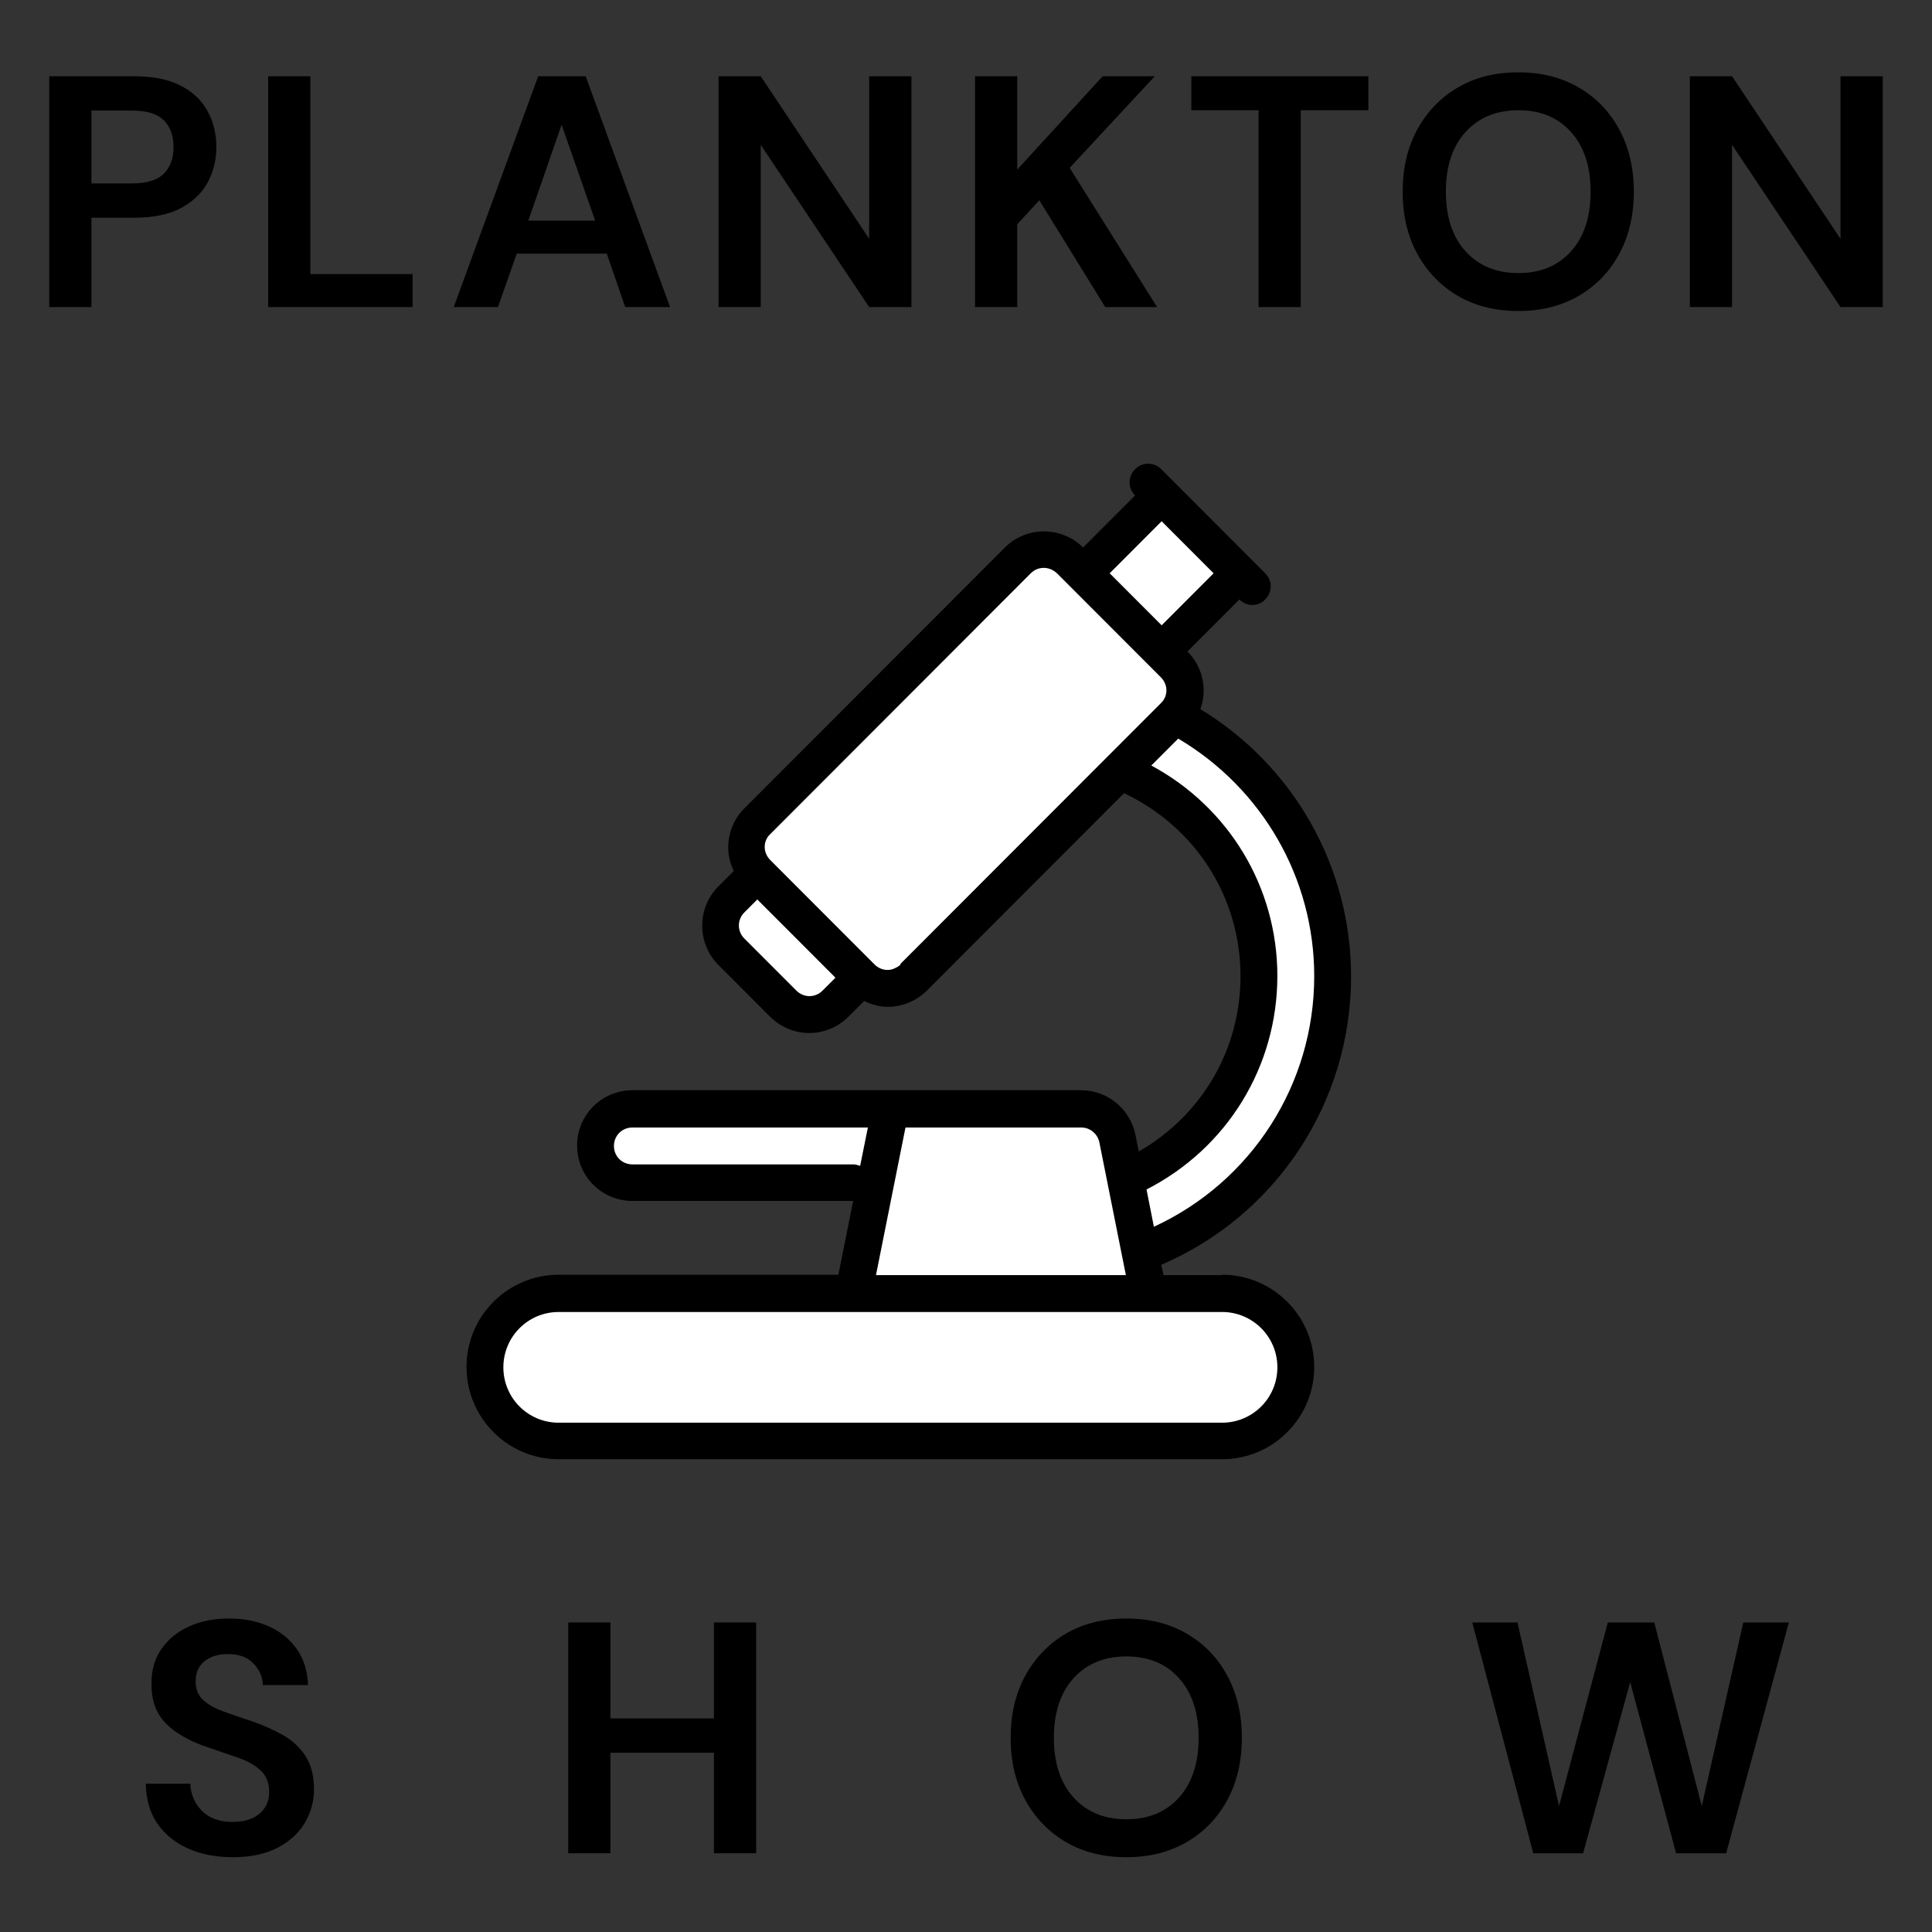
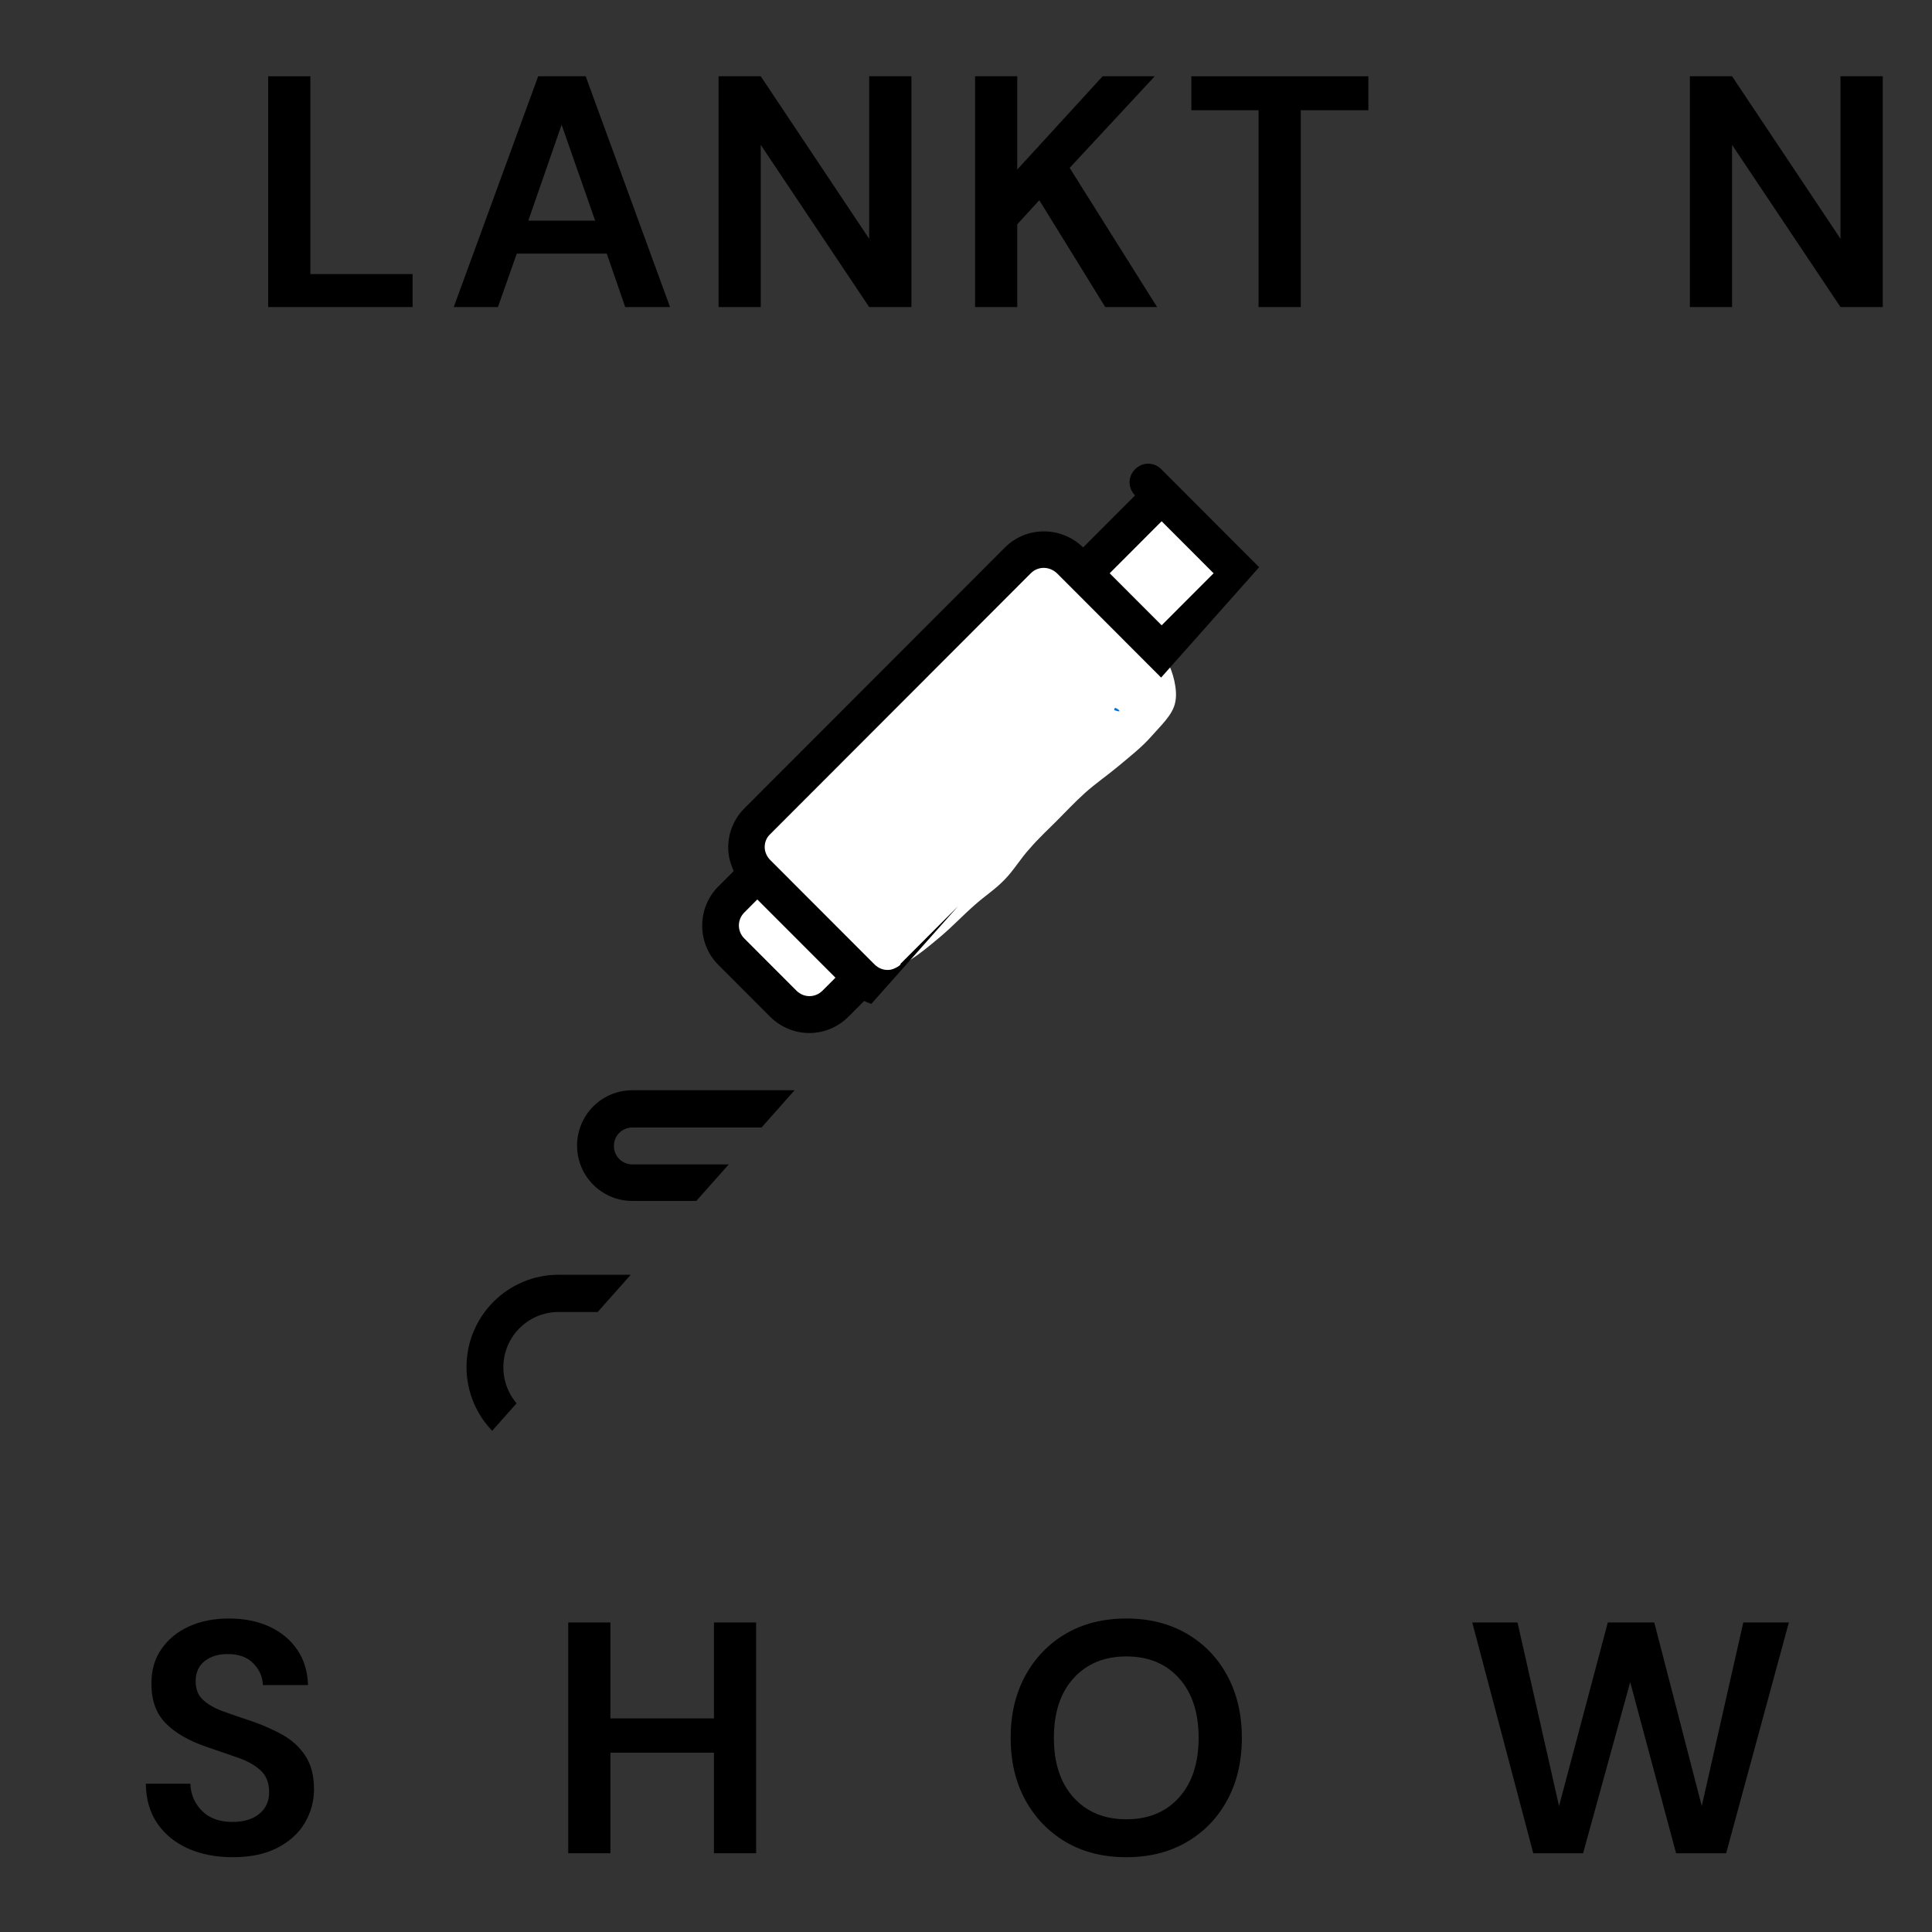
<svg xmlns="http://www.w3.org/2000/svg" height="500" preserveAspectRatio="xMidYMid meet" version="1.0" viewBox="0 0 375 375" width="500" zoomAndPan="magnify">
  <rect x="0" y="0" width="375" height="375" fill="#333333" stroke="none" />
  <defs>
    <g />
    <clipPath id="4180105886">
      <path clip-rule="nonzero" d="M 117.363 42.836 L 133.223 42.836 L 133.223 58.859 L 117.363 58.859 Z M 117.363 42.836" />
    </clipPath>
    <clipPath id="c94e182894">
      <path clip-rule="nonzero" d="M 119.176 46.586 C 123.043 43.328 124.941 42.785 126.438 42.918 C 127.93 43.125 129.762 44.141 130.777 44.887 C 131.523 45.5 131.863 46.109 132.273 46.855 C 132.68 47.535 133.02 48.215 133.086 49.094 C 133.152 50.387 132.816 52.625 132.34 53.848 C 132 54.66 131.594 55.203 130.914 55.746 C 129.898 56.559 127.859 57.512 126.57 57.781 C 125.688 57.984 125.078 57.918 124.195 57.715 C 122.973 57.309 121.074 56.426 120.055 55.27 C 119.105 54.117 118.426 52.148 118.293 50.859 C 118.156 49.977 118.293 49.23 118.496 48.484 C 118.699 47.672 118.902 46.992 119.512 46.246 C 120.262 45.227 121.82 43.801 123.246 43.328 C 124.672 42.852 126.773 42.988 128.062 43.258 C 128.945 43.531 129.559 43.938 130.168 44.414 C 130.777 44.887 131.391 45.363 131.863 46.109 C 132.477 47.262 133.152 49.434 133.152 50.723 C 133.223 51.605 133.02 52.285 132.68 53.098 C 132.273 54.051 131.594 55.27 130.645 56.152 C 129.488 57.172 127.656 58.461 126.027 58.73 C 124.398 59.004 122.227 58.527 120.871 57.645 C 119.445 56.695 118.223 54.797 117.68 53.371 C 117.273 52.148 117.344 50.926 117.613 49.773 C 117.816 48.621 119.176 46.586 119.176 46.586" />
    </clipPath>
    <clipPath id="84d2cc5416">
      <path clip-rule="nonzero" d="M 0.363 0.836 L 16.223 0.836 L 16.223 16.859 L 0.363 16.859 Z M 0.363 0.836" />
    </clipPath>
    <clipPath id="d4dc0c2ac9">
      <path clip-rule="nonzero" d="M 2.176 4.586 C 6.043 1.328 7.941 0.785 9.438 0.918 C 10.93 1.125 12.762 2.141 13.777 2.887 C 14.523 3.5 14.863 4.109 15.273 4.855 C 15.68 5.535 16.02 6.215 16.086 7.094 C 16.152 8.387 15.816 10.625 15.34 11.848 C 15 12.66 14.594 13.203 13.914 13.746 C 12.898 14.559 10.859 15.512 9.57 15.781 C 8.688 15.984 8.078 15.918 7.195 15.715 C 5.973 15.309 4.074 14.426 3.055 13.27 C 2.105 12.117 1.426 10.148 1.293 8.859 C 1.156 7.977 1.293 7.23 1.496 6.484 C 1.699 5.672 1.902 4.992 2.512 4.246 C 3.262 3.227 4.82 1.801 6.246 1.328 C 7.672 0.852 9.773 0.988 11.062 1.258 C 11.945 1.531 12.559 1.938 13.168 2.414 C 13.777 2.887 14.391 3.363 14.863 4.109 C 15.477 5.262 16.152 7.434 16.152 8.723 C 16.223 9.605 16.02 10.285 15.68 11.098 C 15.273 12.051 14.594 13.27 13.645 14.152 C 12.488 15.172 10.656 16.461 9.027 16.73 C 7.398 17.004 5.227 16.527 3.871 15.645 C 2.445 14.695 1.223 12.797 0.68 11.371 C 0.273 10.148 0.344 8.926 0.613 7.773 C 0.816 6.621 2.176 4.586 2.176 4.586" />
    </clipPath>
    <clipPath id="610bcf05ff">
      <rect height="17" width="17" x="0" y="0" />
    </clipPath>
    <clipPath id="bd1cb8edf0">
      <path clip-rule="nonzero" d="M 52.359 11 L 147.832 11 L 147.832 105.41 L 52.359 105.41 Z M 52.359 11" />
    </clipPath>
    <clipPath id="abf98c3c37">
      <path clip-rule="nonzero" d="M 52.734 88.117 C 56.535 78.141 56.672 75.289 57.758 72.781 C 58.777 70.27 60.133 67.961 61.898 65.789 C 63.867 63.348 66.918 61.105 69.16 58.867 C 71.195 56.898 72.961 55.137 74.793 53.234 C 76.555 51.402 77.98 49.434 79.812 47.602 C 81.781 45.633 84.293 43.938 86.191 41.902 C 88.023 39.934 89.246 37.625 91.012 35.66 C 92.773 33.691 94.879 31.859 96.914 30.094 C 98.949 28.262 101.121 26.43 103.363 24.73 C 105.602 23.035 107.707 20.523 110.215 19.711 C 112.727 18.895 115.848 19.168 118.359 19.711 C 120.598 20.254 123.926 22.832 124.535 22.562 C 124.738 22.426 124.738 21.883 124.738 21.812 C 124.738 21.812 125.012 21.34 125.145 21.066 C 125.281 20.797 125.555 20.254 125.621 20.254 C 125.621 20.254 125.961 19.848 126.164 19.574 C 126.367 19.371 126.57 19.168 126.773 18.895 C 127.113 18.625 127.727 18.219 127.859 17.879 C 127.996 17.605 127.93 16.996 127.996 16.996 C 127.996 16.996 128.133 16.453 128.27 16.18 C 128.336 15.844 128.539 15.301 128.539 15.301 C 128.539 15.301 128.879 14.824 129.016 14.555 C 129.219 14.281 129.488 13.805 129.488 13.805 C 129.488 13.805 129.965 13.398 130.168 13.195 C 130.371 12.992 130.777 12.586 130.777 12.516 C 130.848 12.516 131.32 12.246 131.594 12.109 C 131.863 11.973 132.34 11.637 132.34 11.637 C 132.34 11.637 132.406 11.637 132.406 11.637 C 132.406 11.637 132.949 11.5 133.223 11.43 C 133.562 11.297 134.105 11.16 134.105 11.16 C 134.105 11.16 134.715 11.16 134.988 11.16 C 135.324 11.094 135.867 11.094 135.938 11.094 C 135.938 11.094 136.48 11.227 136.75 11.297 C 137.09 11.363 137.633 11.43 137.633 11.43 C 137.699 11.43 138.176 11.703 138.449 11.84 C 138.719 11.973 139.262 12.246 139.262 12.246 C 139.328 12.246 139.738 12.652 140.008 12.789 C 140.211 12.992 140.688 13.398 140.688 13.398 C 140.688 13.398 146.793 17.402 147.543 19.98 C 148.219 22.426 146.863 25.75 145.504 28.195 C 144.082 30.773 141.23 33.691 138.992 35.047 C 137.293 36.066 133.969 35.793 133.695 36.609 C 133.562 37.355 135.938 38.168 136.613 39.457 C 137.633 41.359 138.652 44.887 138.109 47.332 C 137.633 49.773 135.258 51.879 133.492 53.914 C 131.66 56.016 129.285 57.852 127.113 59.684 C 125.012 61.445 122.637 63.074 120.598 64.906 C 118.633 66.672 116.934 68.504 115.102 70.336 C 113.34 72.102 111.504 73.797 109.875 75.699 C 108.113 77.598 106.754 79.973 104.922 81.805 C 103.16 83.637 101.121 84.926 99.156 86.691 C 97.051 88.523 94.945 90.762 92.707 92.664 C 90.535 94.496 88.434 96.262 85.988 97.754 C 83.344 99.312 80.219 100.332 77.301 101.621 C 74.52 102.91 71.602 105.285 68.82 105.355 C 66.375 105.488 63.934 103.996 61.625 102.707 C 59.113 101.352 55.992 99.52 54.5 97.074 C 53.008 94.633 52.734 88.117 52.734 88.117 M 65.359 93.273 C 66.852 92.324 66.852 92.324 66.852 92.324 C 66.785 92.258 66.105 91.848 66.105 91.781 C 66.105 91.781 66.105 91.781 66.035 91.781 C 65.969 91.781 65.359 93.273 65.359 93.273 M 126.23 48.824 C 128.336 49.57 126.707 48.348 126.438 48.418 C 126.301 48.418 126.301 48.688 126.301 48.758 C 126.23 48.824 126.23 48.824 126.23 48.824" />
    </clipPath>
    <clipPath id="25e086ed7b">
      <path clip-rule="nonzero" d="M 0.559 0.078 L 95.832 0.078 L 95.832 94.41 L 0.559 94.41 Z M 0.559 0.078" />
    </clipPath>
    <clipPath id="53d7fe7573">
      <path clip-rule="nonzero" d="M 0.734 77.117 C 4.535 67.141 4.672 64.289 5.758 61.781 C 6.777 59.27 8.133 56.961 9.898 54.789 C 11.867 52.348 14.918 50.105 17.16 47.867 C 19.195 45.898 20.961 44.137 22.793 42.234 C 24.555 40.402 25.98 38.434 27.812 36.602 C 29.781 34.633 32.293 32.938 34.191 30.902 C 36.023 28.934 37.246 26.625 39.012 24.66 C 40.773 22.691 42.879 20.859 44.914 19.094 C 46.949 17.262 49.121 15.43 51.363 13.73 C 53.602 12.035 55.707 9.523 58.215 8.711 C 60.727 7.895 63.848 8.168 66.359 8.711 C 68.598 9.254 71.926 11.832 72.535 11.562 C 72.738 11.426 72.738 10.883 72.738 10.812 C 72.738 10.812 73.012 10.34 73.145 10.066 C 73.281 9.797 73.555 9.254 73.621 9.254 C 73.621 9.254 73.961 8.848 74.164 8.574 C 74.367 8.371 74.57 8.168 74.773 7.895 C 75.113 7.625 75.727 7.219 75.859 6.879 C 75.996 6.605 75.93 5.996 75.996 5.996 C 75.996 5.996 76.133 5.453 76.27 5.18 C 76.336 4.844 76.539 4.301 76.539 4.301 C 76.539 4.301 76.879 3.824 77.016 3.555 C 77.219 3.281 77.488 2.805 77.488 2.805 C 77.488 2.805 77.965 2.398 78.168 2.195 C 78.371 1.992 78.777 1.586 78.777 1.516 C 78.848 1.516 79.32 1.246 79.594 1.109 C 79.863 0.973 80.34 0.637 80.34 0.637 C 80.34 0.637 80.406 0.637 80.406 0.637 C 80.406 0.637 80.949 0.5 81.223 0.43 C 81.562 0.297 82.105 0.16 82.105 0.16 C 82.105 0.16 82.715 0.16 82.988 0.16 C 83.324 0.094 83.867 0.094 83.938 0.094 C 83.938 0.094 84.48 0.227 84.75 0.297 C 85.09 0.363 85.633 0.43 85.633 0.43 C 85.699 0.43 86.176 0.703 86.449 0.84 C 86.719 0.973 87.262 1.246 87.262 1.246 C 87.328 1.246 87.738 1.652 88.008 1.789 C 88.211 1.992 88.688 2.398 88.688 2.398 C 88.688 2.398 94.793 6.402 95.543 8.98 C 96.219 11.426 94.863 14.75 93.504 17.195 C 92.082 19.773 89.23 22.691 86.992 24.047 C 85.293 25.066 81.969 24.793 81.695 25.609 C 81.562 26.355 83.938 27.168 84.613 28.457 C 85.633 30.359 86.652 33.887 86.109 36.332 C 85.633 38.773 83.258 40.879 81.492 42.914 C 79.66 45.016 77.285 46.852 75.113 48.684 C 73.012 50.445 70.637 52.074 68.598 53.906 C 66.633 55.672 64.934 57.504 63.102 59.336 C 61.34 61.102 59.504 62.797 57.875 64.699 C 56.113 66.598 54.754 68.973 52.922 70.805 C 51.16 72.637 49.121 73.926 47.156 75.691 C 45.051 77.523 42.945 79.762 40.707 81.664 C 38.535 83.496 36.434 85.262 33.988 86.754 C 31.344 88.312 28.219 89.332 25.301 90.621 C 22.52 91.91 19.602 94.285 16.82 94.355 C 14.375 94.488 11.934 92.996 9.625 91.707 C 7.113 90.352 3.992 88.52 2.5 86.074 C 1.008 83.633 0.734 77.117 0.734 77.117 M 13.359 82.273 C 14.852 81.324 14.852 81.324 14.852 81.324 C 14.785 81.258 14.105 80.848 14.105 80.781 C 14.105 80.781 14.105 80.781 14.035 80.781 C 13.969 80.781 13.359 82.273 13.359 82.273 M 74.23 37.824 C 76.336 38.57 74.707 37.348 74.438 37.418 C 74.301 37.418 74.301 37.688 74.301 37.758 C 74.23 37.824 74.23 37.824 74.23 37.824" />
    </clipPath>
    <clipPath id="dd9cfe73b1">
      <rect height="95" width="96" x="0" y="0" />
    </clipPath>
    <clipPath id="55c9fef5d7">
      <path clip-rule="nonzero" d="M 5 51.457 L 169.527 51.457 L 169.527 193.793 L 5 193.793 Z M 5 51.457" />
    </clipPath>
    <clipPath id="7ef48c3436">
      <path clip-rule="nonzero" d="M 137.43 51.879 C 141.5 52.691 144.621 54.117 147.203 56.152 C 150.797 58.938 155.754 64.566 158.469 68.234 C 160.434 70.949 161.59 73.254 162.742 75.832 C 163.895 78.207 164.574 80.246 165.391 83.23 C 166.477 87.301 167.562 93.141 168.172 98.16 C 168.715 103.184 169.527 108.949 168.852 113.227 C 168.309 116.621 166.34 119.129 165.594 121.914 C 164.914 124.492 165.32 126.934 164.371 129.309 C 163.285 132.023 160.977 135.012 159.078 137.25 C 157.312 139.285 155.414 140.848 153.379 142.406 C 151.34 143.902 149.578 145.121 147 146.41 C 143.199 148.379 135.664 149.535 132.68 152.246 C 130.574 154.215 131.051 157.746 129.148 159.305 C 127.25 161.004 124.672 161.273 121.074 161.883 C 114.016 163.039 96.645 163.512 89.52 162.633 C 85.648 162.156 82.801 161.953 80.832 160.188 C 79.133 158.629 78.457 155.98 78.051 153.129 C 77.508 148.855 78.051 141.254 79.746 137.047 C 81.035 133.789 82.527 131.074 85.785 129.379 C 90.941 126.664 104.516 127.816 110.625 127.75 C 114.086 127.75 116.594 127.07 118.836 128.156 C 121.074 129.242 123.043 131.684 124.129 134.266 C 125.484 137.316 125.688 142.746 125.281 145.734 C 125.012 147.77 124.469 149.465 123.383 150.688 C 122.297 151.91 120.328 152.996 118.699 153.129 C 117.07 153.332 114.898 152.859 113.543 151.91 C 112.184 150.957 111.098 149.535 110.555 147.566 C 109.672 144.172 110.961 135.758 111.914 132.703 C 112.387 131.211 112.863 130.395 113.676 129.582 C 114.492 128.766 115.645 128.02 116.73 127.68 C 117.816 127.344 119.105 127.207 120.262 127.41 C 121.414 127.547 122.637 128.09 123.586 128.766 C 124.469 129.445 125.352 130.465 125.824 131.551 C 126.301 132.566 126.641 133.652 126.57 135.012 C 126.367 137.184 124.875 140.508 123.586 142.883 C 122.297 145.191 120.871 147.836 118.836 149.195 C 116.867 150.551 114.152 150.824 111.641 151.16 C 108.926 151.5 105.805 151.297 103.023 151.16 C 100.375 151.027 97.594 151.23 95.285 150.348 C 92.844 149.465 90.266 147.77 88.77 145.734 C 87.277 143.695 87.957 138.945 86.328 138.133 C 84.633 137.316 81.512 140.371 78.93 140.645 C 76.148 140.984 74.047 139.898 70.176 139.762 C 62.305 139.422 39.844 141.594 34.48 140.234 C 32.715 139.828 32.172 139.488 31.289 138.605 C 30.207 137.523 29.051 135.555 28.848 133.855 C 28.645 132.227 29.188 130.125 30.137 128.766 C 31.086 127.41 32.445 126.324 34.547 125.781 C 38.418 124.695 47.102 127.137 52.938 127.004 C 58.301 126.934 64 125.508 68.277 125.305 C 71.398 125.172 73.23 125.172 76.422 125.441 C 80.969 125.918 88.84 126.461 92.773 128.562 C 95.625 130.055 97.797 132.363 99.02 134.809 C 100.242 137.047 100.105 139.898 100.375 142.543 C 100.578 145.191 100.648 147.566 100.445 150.754 C 100.105 155.301 99.699 162.699 97.797 167.043 C 96.305 170.434 94.336 173.422 91.281 175.254 C 87.551 177.426 82.527 177.289 76.285 177.766 C 66.242 178.512 45 177.02 36.719 177.152 C 32.918 177.152 31.156 177.152 28.441 177.426 C 25.727 177.766 22.672 179.801 20.434 179.055 C 17.988 178.172 13.984 172.879 14.461 172.199 C 14.867 171.52 19.414 173.965 22.062 174.438 C 24.844 174.98 27.219 174.914 30.883 175.188 C 37.129 175.66 47.852 176.816 56.129 176.816 C 64.137 176.883 73.773 175.523 79.746 175.66 C 83.41 175.66 85.719 175.863 88.566 176.34 C 91.281 176.746 93.859 177.832 96.574 178.105 C 99.156 178.309 101.734 178.172 104.449 177.898 C 107.297 177.562 109.605 176.406 113.27 176.066 C 119.309 175.457 131.391 176.68 137.227 176.273 C 140.551 176.066 145.031 174.98 145.098 175.188 C 145.098 175.391 139.195 177.289 136.41 177.695 C 133.832 178.105 131.863 177.898 128.879 177.766 C 124.469 177.562 116.934 176.137 112.387 176 C 109.199 175.934 106.957 176.137 104.109 176.543 C 101.191 177.02 96.777 180.004 95.152 178.852 C 93.523 177.766 92.707 171.93 94.199 170.164 C 96.371 167.652 111.301 168.398 111.504 169.215 C 111.641 169.484 109.129 170.641 109.129 170.707 C 109.129 170.773 112.117 168.805 113.406 168.535 C 114.289 168.332 114.898 168.398 115.781 168.602 C 117.07 168.941 119.039 170.098 119.988 170.977 C 120.598 171.59 121.008 172.133 121.277 173.016 C 121.684 174.234 122.023 176.273 121.684 177.766 C 121.277 179.191 120.262 180.82 119.105 181.77 C 117.953 182.719 116.121 183.398 114.629 183.398 C 113.133 183.465 111.301 182.922 110.082 182.039 C 108.859 181.156 107.773 179.324 107.297 178.172 C 106.957 177.289 106.824 176.68 106.957 175.797 C 107.094 174.508 107.84 172.336 108.586 171.316 C 109.129 170.504 109.605 170.098 110.352 169.688 C 111.504 169.078 113.543 168.398 115.035 168.535 C 116.527 168.602 118.359 169.621 119.379 170.367 C 120.125 170.977 120.531 171.453 120.938 172.27 C 121.48 173.422 122.023 175.457 121.82 176.949 C 121.617 178.441 121.008 180.07 119.719 181.227 C 117.887 182.855 113.676 183.871 110.691 184.484 C 107.91 185.027 105.328 184.891 102.547 184.754 C 99.492 184.617 96.305 184.551 93.25 183.738 C 90.062 182.988 85.852 182.039 83.887 179.938 C 82.121 178.172 80.832 174.98 81.238 172.676 C 81.715 170.098 84.766 167.109 87.754 165.277 C 91.484 163.039 98.68 162.359 102.953 161.68 C 106.008 161.207 107.84 161.07 110.895 161.07 C 115.172 161.137 121.074 162.359 126.23 162.633 C 131.523 162.836 138.039 161.953 142.383 162.359 C 145.438 162.699 147.676 162.969 149.984 163.922 C 152.426 164.938 155.074 166.094 156.703 168.262 C 158.672 171.047 160.434 176.68 159.891 179.938 C 159.418 182.516 157.312 184.754 155.414 186.316 C 153.512 187.945 150.934 188.828 148.355 189.641 C 145.641 190.453 142.383 190.66 139.535 190.996 C 136.887 191.27 134.988 191.473 132 191.473 C 127.59 191.539 120.191 190.32 115.508 190.793 C 111.914 191.203 109.199 192.832 106.211 193.238 C 103.496 193.645 101.461 193.578 98.406 193.305 C 93.93 192.965 88.16 190.996 82.121 190.66 C 74.723 190.25 66.035 191.879 57.148 191.812 C 47.102 191.746 32.105 190.523 24.91 189.777 C 21.316 189.438 19.414 189.301 16.77 188.691 C 14.188 188.012 11.137 187.672 9.234 186.043 C 7.199 184.211 5.434 180.613 5.23 177.969 C 5.027 175.391 6.113 172.402 7.676 170.367 C 9.371 168.195 12.766 166.703 15.41 165.48 C 17.855 164.395 20.027 163.852 23.012 163.309 C 27.285 162.562 32.242 162.359 38.688 162.223 C 49.07 161.953 72.688 166.023 79.609 163.105 C 82.598 161.816 83.887 159.645 84.836 157.406 C 85.785 155.164 85.582 152.383 85.516 149.871 C 85.379 147.227 85.988 143.562 84.156 141.863 C 81.645 139.422 72.961 139.965 68.48 140.234 C 65.086 140.441 63.254 141.863 59.523 142.07 C 53.277 142.543 39.23 141.934 34.48 140.234 C 32.242 139.488 31.02 138.402 30.137 137.25 C 29.324 136.23 28.984 135.012 28.848 133.855 C 28.711 132.77 28.781 131.48 29.324 130.328 C 29.934 128.969 31.562 127.207 32.852 126.391 C 33.938 125.781 34.887 125.715 36.312 125.578 C 38.418 125.375 41.676 126.188 44.32 126.051 C 46.898 125.918 48.461 125.172 51.855 124.898 C 58.844 124.492 77.098 125.035 84.09 125.578 C 87.48 125.848 89.18 125.848 91.621 126.664 C 94.199 127.477 96.848 128.969 99.02 130.668 C 101.055 132.227 102.074 135.555 104.176 136.23 C 106.281 136.844 110.082 135.824 111.641 134.469 C 112.93 133.383 112.727 130.734 113.676 129.582 C 114.492 128.633 115.508 128.02 116.73 127.68 C 118.156 127.273 120.598 127.344 122.023 127.887 C 123.18 128.293 124.129 129.105 124.875 129.988 C 125.621 130.938 126.164 131.754 126.367 133.246 C 126.91 136.301 125.961 144.512 125.078 147.566 C 124.602 149.059 124.266 149.805 123.383 150.688 C 122.297 151.773 120.328 152.996 118.699 153.129 C 117.07 153.332 114.898 152.859 113.543 151.91 C 112.184 150.957 111.031 148.719 110.555 147.566 C 110.285 146.82 110.082 146.344 110.352 145.734 C 110.895 144.648 115.918 143.02 115.781 142.406 C 115.441 141.527 103.836 144.918 100.105 143.562 C 97.457 142.543 95.625 137.387 94.336 137.793 C 92.641 138.402 94.812 151.91 92.844 152.789 C 91.352 153.469 85.516 148.785 85.785 147.836 C 86.191 146.48 96.441 147.363 101.734 147.699 C 107.23 147.973 114.898 151.57 118.156 149.805 C 120.465 148.582 120.055 144.578 121.754 142.609 C 123.449 140.645 125.555 139.559 128.27 137.996 C 132.203 135.758 139.602 133.789 143.402 131.414 C 146.117 129.719 148.219 128.223 149.711 125.984 C 151.273 123.746 151.883 120.758 152.633 118.113 C 153.379 115.535 154.125 113.633 154.258 110.309 C 154.531 104.609 153.309 92.461 151.68 86.965 C 150.73 83.637 149.441 81.805 147.949 79.43 C 146.523 77.055 144.621 74.883 142.859 72.781 C 141.23 70.742 139.738 68.164 137.836 66.945 C 136.141 65.859 133.695 66.402 132.273 65.383 C 130.914 64.434 129.691 62.465 129.285 61.039 C 128.879 59.816 129.016 58.598 129.285 57.441 C 129.559 56.355 130.168 55.137 130.984 54.32 C 131.73 53.438 132.816 52.691 133.902 52.285 C 134.988 51.879 137.43 51.879 137.43 51.879" />
    </clipPath>
    <clipPath id="c6774df5a8">
-       <path clip-rule="nonzero" d="M 0 0.641 L 164.527 0.641 L 164.527 142.719 L 0 142.719 Z M 0 0.641" />
-     </clipPath>
+       </clipPath>
    <clipPath id="d1b00f561c">
      <path clip-rule="nonzero" d="M 132.43 0.879 C 136.5 1.691 139.621 3.117 142.203 5.152 C 145.797 7.938 150.754 13.566 153.469 17.234 C 155.434 19.949 156.59 22.254 157.742 24.832 C 158.895 27.207 159.574 29.246 160.391 32.23 C 161.477 36.301 162.562 42.141 163.172 47.16 C 163.715 52.184 164.527 57.949 163.852 62.227 C 163.309 65.621 161.34 68.129 160.594 70.914 C 159.914 73.492 160.32 75.934 159.371 78.309 C 158.285 81.023 155.977 84.012 154.078 86.25 C 152.312 88.285 150.414 89.848 148.379 91.406 C 146.34 92.902 144.578 94.121 142 95.41 C 138.199 97.379 130.664 98.535 127.68 101.246 C 125.574 103.215 126.051 106.746 124.148 108.305 C 122.25 110.004 119.672 110.273 116.074 110.883 C 109.016 112.039 91.645 112.512 84.52 111.633 C 80.648 111.156 77.801 110.953 75.832 109.188 C 74.133 107.629 73.457 104.98 73.051 102.129 C 72.508 97.855 73.051 90.254 74.746 86.047 C 76.035 82.789 77.527 80.074 80.785 78.379 C 85.941 75.664 99.516 76.816 105.625 76.75 C 109.086 76.75 111.594 76.07 113.836 77.156 C 116.074 78.242 118.043 80.684 119.129 83.266 C 120.484 86.316 120.688 91.746 120.281 94.734 C 120.012 96.77 119.469 98.465 118.383 99.688 C 117.297 100.91 115.328 101.996 113.699 102.129 C 112.07 102.332 109.898 101.859 108.543 100.91 C 107.184 99.957 106.098 98.535 105.555 96.566 C 104.672 93.172 105.961 84.758 106.914 81.703 C 107.387 80.211 107.863 79.395 108.676 78.582 C 109.492 77.766 110.645 77.02 111.73 76.68 C 112.816 76.344 114.105 76.207 115.262 76.41 C 116.414 76.547 117.637 77.09 118.586 77.766 C 119.469 78.445 120.352 79.465 120.824 80.551 C 121.301 81.566 121.641 82.652 121.57 84.012 C 121.367 86.184 119.875 89.508 118.586 91.883 C 117.297 94.191 115.871 96.836 113.836 98.195 C 111.867 99.551 109.152 99.824 106.641 100.16 C 103.926 100.5 100.805 100.297 98.023 100.16 C 95.375 100.027 92.594 100.23 90.285 99.348 C 87.844 98.465 85.266 96.77 83.77 94.734 C 82.277 92.695 82.957 87.945 81.328 87.133 C 79.633 86.316 76.512 89.371 73.93 89.645 C 71.148 89.984 69.047 88.898 65.176 88.762 C 57.305 88.422 34.844 90.594 29.48 89.234 C 27.715 88.828 27.172 88.488 26.289 87.605 C 25.207 86.523 24.051 84.555 23.848 82.855 C 23.645 81.227 24.188 79.125 25.137 77.766 C 26.086 76.41 27.445 75.324 29.547 74.781 C 33.418 73.695 42.102 76.137 47.938 76.004 C 53.301 75.934 59 74.508 63.277 74.305 C 66.398 74.172 68.23 74.172 71.422 74.441 C 75.969 74.918 83.84 75.461 87.773 77.562 C 90.625 79.055 92.797 81.363 94.02 83.809 C 95.242 86.047 95.105 88.898 95.375 91.543 C 95.578 94.191 95.648 96.566 95.445 99.754 C 95.105 104.301 94.699 111.699 92.797 116.043 C 91.305 119.434 89.336 122.422 86.281 124.254 C 82.551 126.426 77.527 126.289 71.285 126.766 C 61.242 127.512 40 126.02 31.719 126.152 C 27.918 126.152 26.156 126.152 23.441 126.426 C 20.727 126.766 17.672 128.801 15.434 128.055 C 12.988 127.172 8.984 121.879 9.461 121.199 C 9.867 120.52 14.414 122.965 17.062 123.438 C 19.844 123.98 22.219 123.914 25.883 124.188 C 32.129 124.66 42.852 125.816 51.129 125.816 C 59.137 125.883 68.773 124.523 74.746 124.66 C 78.41 124.66 80.719 124.863 83.566 125.34 C 86.281 125.746 88.859 126.832 91.574 127.105 C 94.156 127.309 96.734 127.172 99.449 126.898 C 102.297 126.562 104.605 125.406 108.27 125.066 C 114.309 124.457 126.391 125.68 132.227 125.273 C 135.551 125.066 140.031 123.98 140.098 124.188 C 140.098 124.391 134.195 126.289 131.41 126.695 C 128.832 127.105 126.863 126.898 123.879 126.766 C 119.469 126.562 111.934 125.137 107.387 125 C 104.199 124.934 101.957 125.137 99.109 125.543 C 96.191 126.02 91.777 129.004 90.152 127.852 C 88.523 126.766 87.707 120.93 89.199 119.164 C 91.371 116.652 106.301 117.398 106.504 118.215 C 106.641 118.484 104.129 119.641 104.129 119.707 C 104.129 119.773 107.117 117.805 108.406 117.535 C 109.289 117.332 109.898 117.398 110.781 117.602 C 112.07 117.941 114.039 119.098 114.988 119.977 C 115.598 120.59 116.008 121.133 116.277 122.016 C 116.684 123.234 117.023 125.273 116.684 126.766 C 116.277 128.191 115.262 129.82 114.105 130.77 C 112.953 131.719 111.121 132.398 109.629 132.398 C 108.133 132.465 106.301 131.922 105.082 131.039 C 103.859 130.156 102.773 128.324 102.297 127.172 C 101.957 126.289 101.824 125.68 101.957 124.797 C 102.094 123.508 102.84 121.336 103.586 120.316 C 104.129 119.504 104.605 119.098 105.352 118.688 C 106.504 118.078 108.543 117.398 110.035 117.535 C 111.527 117.602 113.359 118.621 114.379 119.367 C 115.125 119.977 115.531 120.453 115.938 121.27 C 116.48 122.422 117.023 124.457 116.82 125.949 C 116.617 127.441 116.008 129.07 114.719 130.227 C 112.887 131.855 108.676 132.871 105.691 133.484 C 102.91 134.027 100.328 133.891 97.547 133.754 C 94.492 133.617 91.305 133.551 88.25 132.738 C 85.062 131.988 80.852 131.039 78.887 128.938 C 77.121 127.172 75.832 123.98 76.238 121.676 C 76.715 119.098 79.766 116.109 82.754 114.277 C 86.484 112.039 93.68 111.359 97.953 110.68 C 101.008 110.207 102.84 110.07 105.895 110.07 C 110.172 110.137 116.074 111.359 121.23 111.633 C 126.523 111.836 133.039 110.953 137.383 111.359 C 140.438 111.699 142.676 111.969 144.984 112.922 C 147.426 113.938 150.074 115.094 151.703 117.262 C 153.672 120.047 155.434 125.68 154.891 128.938 C 154.418 131.516 152.312 133.754 150.414 135.316 C 148.512 136.945 145.934 137.828 143.355 138.641 C 140.641 139.453 137.383 139.66 134.535 139.996 C 131.887 140.27 129.988 140.473 127 140.473 C 122.59 140.539 115.191 139.32 110.508 139.793 C 106.914 140.203 104.199 141.832 101.211 142.238 C 98.496 142.645 96.461 142.578 93.406 142.305 C 88.93 141.965 83.16 139.996 77.121 139.66 C 69.723 139.25 61.035 140.879 52.148 140.812 C 42.102 140.746 27.105 139.523 19.91 138.777 C 16.316 138.438 14.414 138.301 11.77 137.691 C 9.188 137.012 6.137 136.672 4.234 135.043 C 2.199 133.211 0.434 129.613 0.23 126.969 C 0.027 124.391 1.113 121.402 2.676 119.367 C 4.371 117.195 7.766 115.703 10.41 114.48 C 12.855 113.395 15.027 112.852 18.012 112.309 C 22.285 111.562 27.242 111.359 33.688 111.223 C 44.07 110.953 67.688 115.023 74.609 112.105 C 77.598 110.816 78.887 108.645 79.836 106.406 C 80.785 104.164 80.582 101.383 80.516 98.871 C 80.379 96.227 80.988 92.562 79.156 90.863 C 76.645 88.422 67.961 88.965 63.48 89.234 C 60.086 89.441 58.254 90.863 54.523 91.07 C 48.277 91.543 34.23 90.934 29.48 89.234 C 27.242 88.488 26.02 87.402 25.137 86.25 C 24.324 85.23 23.984 84.012 23.848 82.855 C 23.711 81.77 23.781 80.48 24.324 79.328 C 24.934 77.969 26.562 76.207 27.852 75.391 C 28.938 74.781 29.887 74.715 31.312 74.578 C 33.418 74.375 36.676 75.188 39.32 75.051 C 41.898 74.918 43.461 74.172 46.855 73.898 C 53.844 73.492 72.098 74.035 79.09 74.578 C 82.48 74.848 84.18 74.848 86.621 75.664 C 89.199 76.477 91.848 77.969 94.02 79.668 C 96.055 81.227 97.074 84.555 99.176 85.23 C 101.281 85.844 105.082 84.824 106.641 83.469 C 107.93 82.383 107.727 79.734 108.676 78.582 C 109.492 77.633 110.508 77.02 111.73 76.68 C 113.156 76.273 115.598 76.344 117.023 76.887 C 118.18 77.293 119.129 78.105 119.875 78.988 C 120.621 79.938 121.164 80.754 121.367 82.246 C 121.91 85.301 120.961 93.512 120.078 96.566 C 119.602 98.059 119.266 98.805 118.383 99.688 C 117.297 100.773 115.328 101.996 113.699 102.129 C 112.07 102.332 109.898 101.859 108.543 100.91 C 107.184 99.957 106.031 97.719 105.555 96.566 C 105.285 95.82 105.082 95.344 105.352 94.734 C 105.895 93.648 110.918 92.02 110.781 91.406 C 110.441 90.527 98.836 93.918 95.105 92.562 C 92.457 91.543 90.625 86.387 89.336 86.793 C 87.641 87.402 89.812 100.91 87.844 101.789 C 86.352 102.469 80.516 97.785 80.785 96.836 C 81.191 95.48 91.441 96.363 96.734 96.699 C 102.23 96.973 109.898 100.57 113.156 98.805 C 115.465 97.582 115.055 93.578 116.754 91.609 C 118.449 89.645 120.555 88.559 123.27 86.996 C 127.203 84.758 134.602 82.789 138.402 80.414 C 141.117 78.719 143.219 77.223 144.711 74.984 C 146.273 72.746 146.883 69.758 147.633 67.113 C 148.379 64.535 149.125 62.633 149.258 59.309 C 149.531 53.609 148.309 41.461 146.68 35.965 C 145.73 32.637 144.441 30.805 142.949 28.43 C 141.523 26.055 139.621 23.883 137.859 21.781 C 136.23 19.742 134.738 17.164 132.836 15.945 C 131.141 14.859 128.695 15.402 127.273 14.383 C 125.914 13.434 124.691 11.465 124.285 10.039 C 123.879 8.816 124.016 7.598 124.285 6.441 C 124.559 5.355 125.168 4.137 125.984 3.32 C 126.73 2.438 127.816 1.691 128.902 1.285 C 129.988 0.879 132.43 0.879 132.43 0.879" />
    </clipPath>
    <clipPath id="47fd64399b">
-       <rect height="143" width="165" x="0" y="0" />
-     </clipPath>
+       </clipPath>
    <clipPath id="2b4eade3b8">
-       <path clip-rule="nonzero" d="M 0.551 1 L 172.242 1 L 172.242 194.324 L 0.551 194.324 Z M 0.551 1" />
+       <path clip-rule="nonzero" d="M 0.551 1 L 172.242 1 L 0.551 194.324 Z M 0.551 1" />
    </clipPath>
    <clipPath id="718a72b06e">
-       <path clip-rule="nonzero" d="M 114.258 39.203 L 128.953 39.203 L 128.953 54.215 L 114.258 54.215 Z M 114.258 39.203" />
-     </clipPath>
+       </clipPath>
    <clipPath id="58719d3f03">
      <path clip-rule="nonzero" d="M 128.879 44.48 C 128.879 49.23 128.336 50.387 127.656 51.336 C 126.91 52.219 125.895 53.031 124.809 53.508 C 123.789 53.98 122.43 54.254 121.277 54.184 C 120.125 54.117 118.902 53.711 117.887 53.098 C 116.934 52.488 115.984 51.539 115.375 50.59 C 114.762 49.57 114.355 48.348 114.289 47.195 C 114.219 46.043 114.492 44.684 114.965 43.668 C 115.441 42.582 116.258 41.562 117.137 40.816 C 118.09 40.137 119.242 39.594 120.395 39.391 C 121.551 39.188 122.84 39.254 123.992 39.594 C 125.078 39.934 127.047 41.426 127.047 41.426" />
    </clipPath>
    <clipPath id="bc52749223">
      <path clip-rule="nonzero" d="M 0.258 0.203 L 14.879 0.203 L 14.879 15.215 L 0.258 15.215 Z M 0.258 0.203" />
    </clipPath>
    <clipPath id="c9086c0aed">
      <path clip-rule="nonzero" d="M 14.879 5.48 C 14.879 10.23 14.336 11.387 13.656 12.336 C 12.91 13.219 11.895 14.031 10.809 14.508 C 9.789 14.98 8.43 15.254 7.277 15.184 C 6.125 15.117 4.902 14.711 3.887 14.098 C 2.934 13.488 1.984 12.539 1.375 11.59 C 0.762 10.57 0.355 9.348 0.289 8.195 C 0.219 7.043 0.492 5.684 0.965 4.668 C 1.441 3.582 2.258 2.562 3.137 1.816 C 4.09 1.137 5.242 0.594 6.395 0.391 C 7.551 0.188 8.84 0.254 9.992 0.594 C 11.078 0.934 13.047 2.426 13.047 2.426" />
    </clipPath>
    <clipPath id="66cfbf804e">
      <rect height="16" width="15" x="0" y="0" />
    </clipPath>
    <clipPath id="3b7e839dc2">
      <rect height="197" width="174" x="0" y="0" />
    </clipPath>
  </defs>
  <g fill="#000000" fill-opacity="1">
    <g transform="translate(5.199, 59.6)">
      <g>
-         <path d="M 4.359 0 L 4.359 -44.797 L 20.922 -44.797 C 24.504 -44.797 27.469 -44.195 29.812 -43 C 32.164 -41.812 33.914 -40.172 35.062 -38.078 C 36.219 -35.984 36.797 -33.641 36.797 -31.047 C 36.797 -28.566 36.238 -26.289 35.125 -24.219 C 34.02 -22.156 32.297 -20.492 29.953 -19.234 C 27.609 -17.973 24.598 -17.344 20.922 -17.344 L 12.547 -17.344 L 12.547 0 Z M 12.547 -24 L 20.422 -24 C 23.273 -24 25.332 -24.629 26.594 -25.891 C 27.852 -27.148 28.484 -28.867 28.484 -31.047 C 28.484 -33.266 27.852 -35 26.594 -36.25 C 25.332 -37.508 23.273 -38.141 20.422 -38.141 L 12.547 -38.141 Z M 12.547 -24" />
-       </g>
+         </g>
    </g>
  </g>
  <g fill="#000000" fill-opacity="1">
    <g transform="translate(47.693, 59.6)">
      <g>
        <path d="M 4.359 0 L 4.359 -44.797 L 12.547 -44.797 L 12.547 -6.406 L 32.391 -6.406 L 32.391 0 Z M 4.359 0" />
      </g>
    </g>
  </g>
  <g fill="#000000" fill-opacity="1">
    <g transform="translate(86.602, 59.6)">
      <g>
        <path d="M 1.469 0 L 17.859 -44.797 L 27.078 -44.797 L 43.453 0 L 34.75 0 L 31.172 -10.375 L 13.703 -10.375 L 10.047 0 Z M 15.938 -16.766 L 28.922 -16.766 L 22.406 -35.391 Z M 15.938 -16.766" />
      </g>
    </g>
  </g>
  <g fill="#000000" fill-opacity="1">
    <g transform="translate(135.112, 59.6)">
      <g>
        <path d="M 4.359 0 L 4.359 -44.797 L 12.547 -44.797 L 33.594 -13.25 L 33.594 -44.797 L 41.797 -44.797 L 41.797 0 L 33.594 0 L 12.547 -31.484 L 12.547 0 Z M 4.359 0" />
      </g>
    </g>
  </g>
  <g fill="#000000" fill-opacity="1">
    <g transform="translate(184.901, 59.6)">
      <g>
        <path d="M 4.359 0 L 4.359 -44.797 L 12.547 -44.797 L 12.547 -26.688 L 29.125 -44.797 L 39.234 -44.797 L 22.719 -27.016 L 39.688 0 L 29.625 0 L 16.828 -20.734 L 12.547 -16.062 L 12.547 0 Z M 4.359 0" />
      </g>
    </g>
  </g>
  <g fill="#000000" fill-opacity="1">
    <g transform="translate(229.506, 59.6)">
      <g>
        <path d="M 14.781 0 L 14.781 -38.203 L 1.734 -38.203 L 1.734 -44.797 L 36.094 -44.797 L 36.094 -38.203 L 22.969 -38.203 L 22.969 0 Z M 14.781 0" />
      </g>
    </g>
  </g>
  <g fill="#000000" fill-opacity="1">
    <g transform="translate(269.376, 59.6)">
      <g>
-         <path d="M 25.344 0.766 C 20.863 0.766 16.945 -0.211 13.594 -2.172 C 10.25 -4.141 7.625 -6.859 5.719 -10.328 C 3.82 -13.805 2.875 -17.832 2.875 -22.406 C 2.875 -26.969 3.82 -30.988 5.719 -34.469 C 7.625 -37.945 10.25 -40.664 13.594 -42.625 C 16.945 -44.582 20.863 -45.562 25.344 -45.562 C 29.781 -45.562 33.68 -44.582 37.047 -42.625 C 40.422 -40.664 43.047 -37.945 44.922 -34.469 C 46.805 -30.988 47.75 -26.969 47.75 -22.406 C 47.75 -17.832 46.805 -13.805 44.922 -10.328 C 43.047 -6.859 40.422 -4.141 37.047 -2.172 C 33.68 -0.211 29.781 0.766 25.344 0.766 Z M 25.344 -6.594 C 29.613 -6.594 33.016 -8 35.547 -10.812 C 38.086 -13.633 39.359 -17.5 39.359 -22.406 C 39.359 -27.312 38.086 -31.172 35.547 -33.984 C 33.016 -36.797 29.613 -38.203 25.344 -38.203 C 21.07 -38.203 17.656 -36.797 15.094 -33.984 C 12.539 -31.172 11.266 -27.312 11.266 -22.406 C 11.266 -17.5 12.539 -13.633 15.094 -10.812 C 17.656 -8 21.07 -6.594 25.344 -6.594 Z M 25.344 -6.594" />
-       </g>
+         </g>
    </g>
  </g>
  <g fill="#000000" fill-opacity="1">
    <g transform="translate(323.645, 59.6)">
      <g>
        <path d="M 4.359 0 L 4.359 -44.797 L 12.547 -44.797 L 33.594 -13.25 L 33.594 -44.797 L 41.797 -44.797 L 41.797 0 L 33.594 0 L 12.547 -31.484 L 12.547 0 Z M 4.359 0" />
      </g>
    </g>
  </g>
  <g transform="matrix(1, 0, 0, 1, 90, 89)">
    <g clip-path="url(#3b7e839dc2)">
      <g clip-path="url(#4180105886)">
        <g clip-path="url(#c94e182894)">
          <g transform="matrix(1, 0, 0, 1, 117, 42)">
            <g clip-path="url(#610bcf05ff)">
              <g clip-path="url(#84d2cc5416)">
                <g clip-path="url(#d4dc0c2ac9)">
                  <rect fill="#0571d3" fill-opacity="1" height="648" width="648" x="-343.5" y="-267.5" />
                </g>
              </g>
            </g>
          </g>
        </g>
      </g>
      <g clip-path="url(#bd1cb8edf0)">
        <g clip-path="url(#abf98c3c37)">
          <g transform="matrix(1, 0, 0, 1, 52, 11)">
            <g clip-path="url(#dd9cfe73b1)">
              <g clip-path="url(#25e086ed7b)">
                <g clip-path="url(#53d7fe7573)">
                  <rect fill="#ffffff" fill-opacity="1" height="648" width="648" x="-278.5" y="-236.5" />
                </g>
              </g>
            </g>
          </g>
        </g>
      </g>
      <g clip-path="url(#55c9fef5d7)">
        <g clip-path="url(#7ef48c3436)">
          <g transform="matrix(1, 0, 0, 1, 5, 51)">
            <g clip-path="url(#47fd64399b)">
              <g clip-path="url(#c6774df5a8)">
                <g clip-path="url(#d1b00f561c)">
                  <rect fill="#ffffff" fill-opacity="1" height="648" width="648" x="-231.5" y="-276.5" />
                </g>
              </g>
            </g>
          </g>
        </g>
      </g>
      <g clip-path="url(#2b4eade3b8)">
        <path d="M 147.203 158.496 L 135.828 158.496 L 135.402 156.492 C 157.793 146.895 172.242 124.906 172.242 100.555 C 172.242 79.141 161.082 59.66 142.984 48.629 C 143.414 47.484 143.629 46.266 143.629 45.047 C 143.629 42.184 142.484 39.461 140.48 37.457 L 150.566 27.355 C 151.281 28.074 152.211 28.43 153.07 28.43 C 153.93 28.43 154.93 28.074 155.574 27.355 C 157.004 25.926 157.004 23.703 155.574 22.273 L 145.488 12.172 L 137.906 4.582 L 135.402 2.074 C 133.969 0.641 131.754 0.641 130.32 2.074 C 128.891 3.508 128.891 5.727 130.32 7.16 C 130.32 7.16 120.234 17.258 120.234 17.258 C 116.012 13.105 109.219 13.105 105.066 17.258 L 54.488 67.895 C 52.488 69.898 51.344 72.621 51.344 75.488 C 51.344 77.133 51.77 78.637 52.414 80.07 L 49.41 83.078 C 45.262 87.234 45.262 94.109 49.41 98.262 L 59.496 108.359 C 61.57 110.438 64.363 111.512 67.082 111.512 C 69.801 111.512 72.59 110.438 74.664 108.359 L 77.738 105.281 C 79.172 105.996 80.746 106.426 82.32 106.426 C 85.035 106.426 87.828 105.352 89.902 103.277 L 128.176 64.957 C 141.98 71.477 150.781 85.086 150.781 100.484 C 150.781 114.734 143.27 127.484 131.035 134.504 L 130.395 131.281 C 129.391 126.266 124.957 122.613 119.875 122.613 L 32.742 122.613 C 26.805 122.613 22.012 127.414 22.012 133.355 C 22.012 139.301 26.805 144.102 32.742 144.102 L 75.594 144.102 L 72.73 158.426 L 18.434 158.426 C 8.562 158.426 0.551 166.445 0.551 176.328 C 0.551 186.215 8.562 194.234 18.434 194.234 L 147.203 194.234 C 157.078 194.234 165.09 186.215 165.09 176.328 C 165.09 166.445 157.078 158.426 147.203 158.426 Z M 135.402 12.102 L 145.559 22.273 L 135.473 32.371 L 125.387 22.273 L 135.473 12.172 Z M 69.656 103.277 C 68.227 104.707 66.008 104.707 64.578 103.277 L 54.488 93.176 C 53.059 91.746 53.059 89.523 54.488 88.094 L 56.992 85.586 L 64.578 93.176 L 72.16 100.77 Z M 84.824 98.191 C 83.391 99.625 81.172 99.625 79.742 98.191 L 59.496 77.922 C 58.852 77.277 58.426 76.348 58.426 75.414 C 58.426 74.484 58.781 73.555 59.496 72.91 L 110.074 22.273 C 111.508 20.84 113.723 20.91 115.156 22.273 L 117.66 24.777 L 132.824 39.961 L 135.328 42.469 C 135.973 43.113 136.402 44.047 136.402 44.977 C 136.402 45.906 136.043 46.766 135.402 47.41 C 135.402 47.41 135.328 47.484 135.258 47.555 L 124.812 58.012 L 84.75 98.117 Z M 157.938 100.484 C 157.938 83.148 148.492 67.68 133.469 59.586 L 138.691 54.359 C 155.004 64.027 165.09 81.43 165.09 100.484 C 165.09 121.469 152.93 140.375 133.969 149.113 L 132.539 141.879 C 148.207 133.859 157.934 118.031 157.934 100.41 Z M 75.664 137.008 L 32.742 137.008 C 30.738 137.008 29.164 135.434 29.164 133.43 C 29.164 131.422 30.738 129.848 32.742 129.848 L 78.457 129.848 L 76.953 137.297 C 76.523 137.152 76.094 137.008 75.664 137.008 Z M 85.754 129.848 L 119.875 129.848 C 121.594 129.848 123.023 131.066 123.383 132.711 L 128.531 158.496 L 80.027 158.496 Z M 147.203 187.145 L 18.434 187.145 C 12.496 187.145 7.703 182.348 7.703 176.402 C 7.703 170.457 12.496 165.656 18.434 165.656 L 147.203 165.656 C 153.141 165.656 157.938 170.457 157.938 176.402 C 157.938 182.348 153.141 187.145 147.203 187.145 Z M 147.203 187.145" fill="#000000" fill-opacity="1" fill-rule="nonzero" />
      </g>
      <g clip-path="url(#718a72b06e)">
        <g clip-path="url(#58719d3f03)">
          <g transform="matrix(1, 0, 0, 1, 114, 39)">
            <g clip-path="url(#66cfbf804e)">
              <g clip-path="url(#bc52749223)">
                <g clip-path="url(#c9086c0aed)">
                  <rect fill="#ffffff" fill-opacity="1" height="648" width="648" x="-340.5" y="-264.5" />
                </g>
              </g>
            </g>
          </g>
        </g>
      </g>
    </g>
  </g>
  <g fill="#000000" fill-opacity="1">
    <g transform="translate(25.554, 359.715)">
      <g>
        <path d="M 19.641 0.766 C 16.359 0.766 13.457 0.203 10.938 -0.922 C 8.426 -2.055 6.441 -3.676 4.984 -5.781 C 3.535 -7.895 2.789 -10.469 2.75 -13.5 L 11.391 -13.5 C 11.473 -11.414 12.227 -9.656 13.656 -8.219 C 15.094 -6.789 17.066 -6.078 19.578 -6.078 C 21.754 -6.078 23.484 -6.598 24.766 -7.641 C 26.047 -8.691 26.688 -10.094 26.688 -11.844 C 26.688 -13.676 26.117 -15.102 24.984 -16.125 C 23.859 -17.145 22.352 -17.973 20.469 -18.609 C 18.594 -19.254 16.594 -19.941 14.469 -20.672 C 11.008 -21.867 8.375 -23.406 6.562 -25.281 C 4.75 -27.156 3.844 -29.648 3.844 -32.766 C 3.801 -35.41 4.43 -37.68 5.734 -39.578 C 7.035 -41.484 8.816 -42.957 11.078 -44 C 13.336 -45.039 15.938 -45.562 18.875 -45.562 C 21.863 -45.562 24.5 -45.031 26.781 -43.969 C 29.062 -42.906 30.852 -41.41 32.156 -39.484 C 33.457 -37.566 34.148 -35.285 34.234 -32.641 L 25.469 -32.641 C 25.426 -34.223 24.816 -35.617 23.641 -36.828 C 22.473 -38.047 20.844 -38.656 18.75 -38.656 C 16.957 -38.695 15.453 -38.258 14.234 -37.344 C 13.023 -36.426 12.422 -35.094 12.422 -33.344 C 12.422 -31.852 12.891 -30.672 13.828 -29.797 C 14.766 -28.922 16.039 -28.18 17.656 -27.578 C 19.281 -26.984 21.141 -26.344 23.234 -25.656 C 25.453 -24.895 27.477 -24 29.312 -22.969 C 31.145 -21.945 32.613 -20.594 33.719 -18.906 C 34.832 -17.227 35.391 -15.066 35.391 -12.422 C 35.391 -10.066 34.789 -7.883 33.594 -5.875 C 32.406 -3.875 30.633 -2.266 28.281 -1.047 C 25.938 0.16 23.055 0.766 19.641 0.766 Z M 19.641 0.766" />
      </g>
    </g>
  </g>
  <g fill="#000000" fill-opacity="1">
    <g transform="translate(105.936, 359.715)">
      <g>
        <path d="M 4.359 0 L 4.359 -44.797 L 12.547 -44.797 L 12.547 -26.172 L 32.641 -26.172 L 32.641 -44.797 L 40.828 -44.797 L 40.828 0 L 32.641 0 L 32.641 -19.516 L 12.547 -19.516 L 12.547 0 Z M 4.359 0" />
      </g>
    </g>
  </g>
  <g fill="#000000" fill-opacity="1">
    <g transform="translate(193.293, 359.715)">
      <g>
        <path d="M 25.344 0.766 C 20.863 0.766 16.945 -0.211 13.594 -2.172 C 10.25 -4.141 7.625 -6.859 5.719 -10.328 C 3.82 -13.805 2.875 -17.832 2.875 -22.406 C 2.875 -26.969 3.82 -30.988 5.719 -34.469 C 7.625 -37.945 10.25 -40.664 13.594 -42.625 C 16.945 -44.582 20.863 -45.562 25.344 -45.562 C 29.781 -45.562 33.68 -44.582 37.047 -42.625 C 40.422 -40.664 43.047 -37.945 44.922 -34.469 C 46.805 -30.988 47.75 -26.969 47.75 -22.406 C 47.75 -17.832 46.805 -13.805 44.922 -10.328 C 43.047 -6.859 40.422 -4.141 37.047 -2.172 C 33.68 -0.211 29.781 0.766 25.344 0.766 Z M 25.344 -6.594 C 29.613 -6.594 33.016 -8 35.547 -10.812 C 38.086 -13.633 39.359 -17.5 39.359 -22.406 C 39.359 -27.312 38.086 -31.172 35.547 -33.984 C 33.016 -36.797 29.613 -38.203 25.344 -38.203 C 21.07 -38.203 17.656 -36.797 15.094 -33.984 C 12.539 -31.172 11.266 -27.312 11.266 -22.406 C 11.266 -17.5 12.539 -13.633 15.094 -10.812 C 17.656 -8 21.07 -6.594 25.344 -6.594 Z M 25.344 -6.594" />
      </g>
    </g>
  </g>
  <g fill="#000000" fill-opacity="1">
    <g transform="translate(284.17, 359.715)">
      <g>
        <path d="M 13.438 0 L 1.594 -44.797 L 10.375 -44.797 L 18.438 -9.156 L 27.906 -44.797 L 36.922 -44.797 L 46.141 -9.156 L 54.203 -44.797 L 63.047 -44.797 L 50.875 0 L 41.156 0 L 32.25 -33.219 L 23.109 0 Z M 13.438 0" />
      </g>
    </g>
  </g>
</svg>